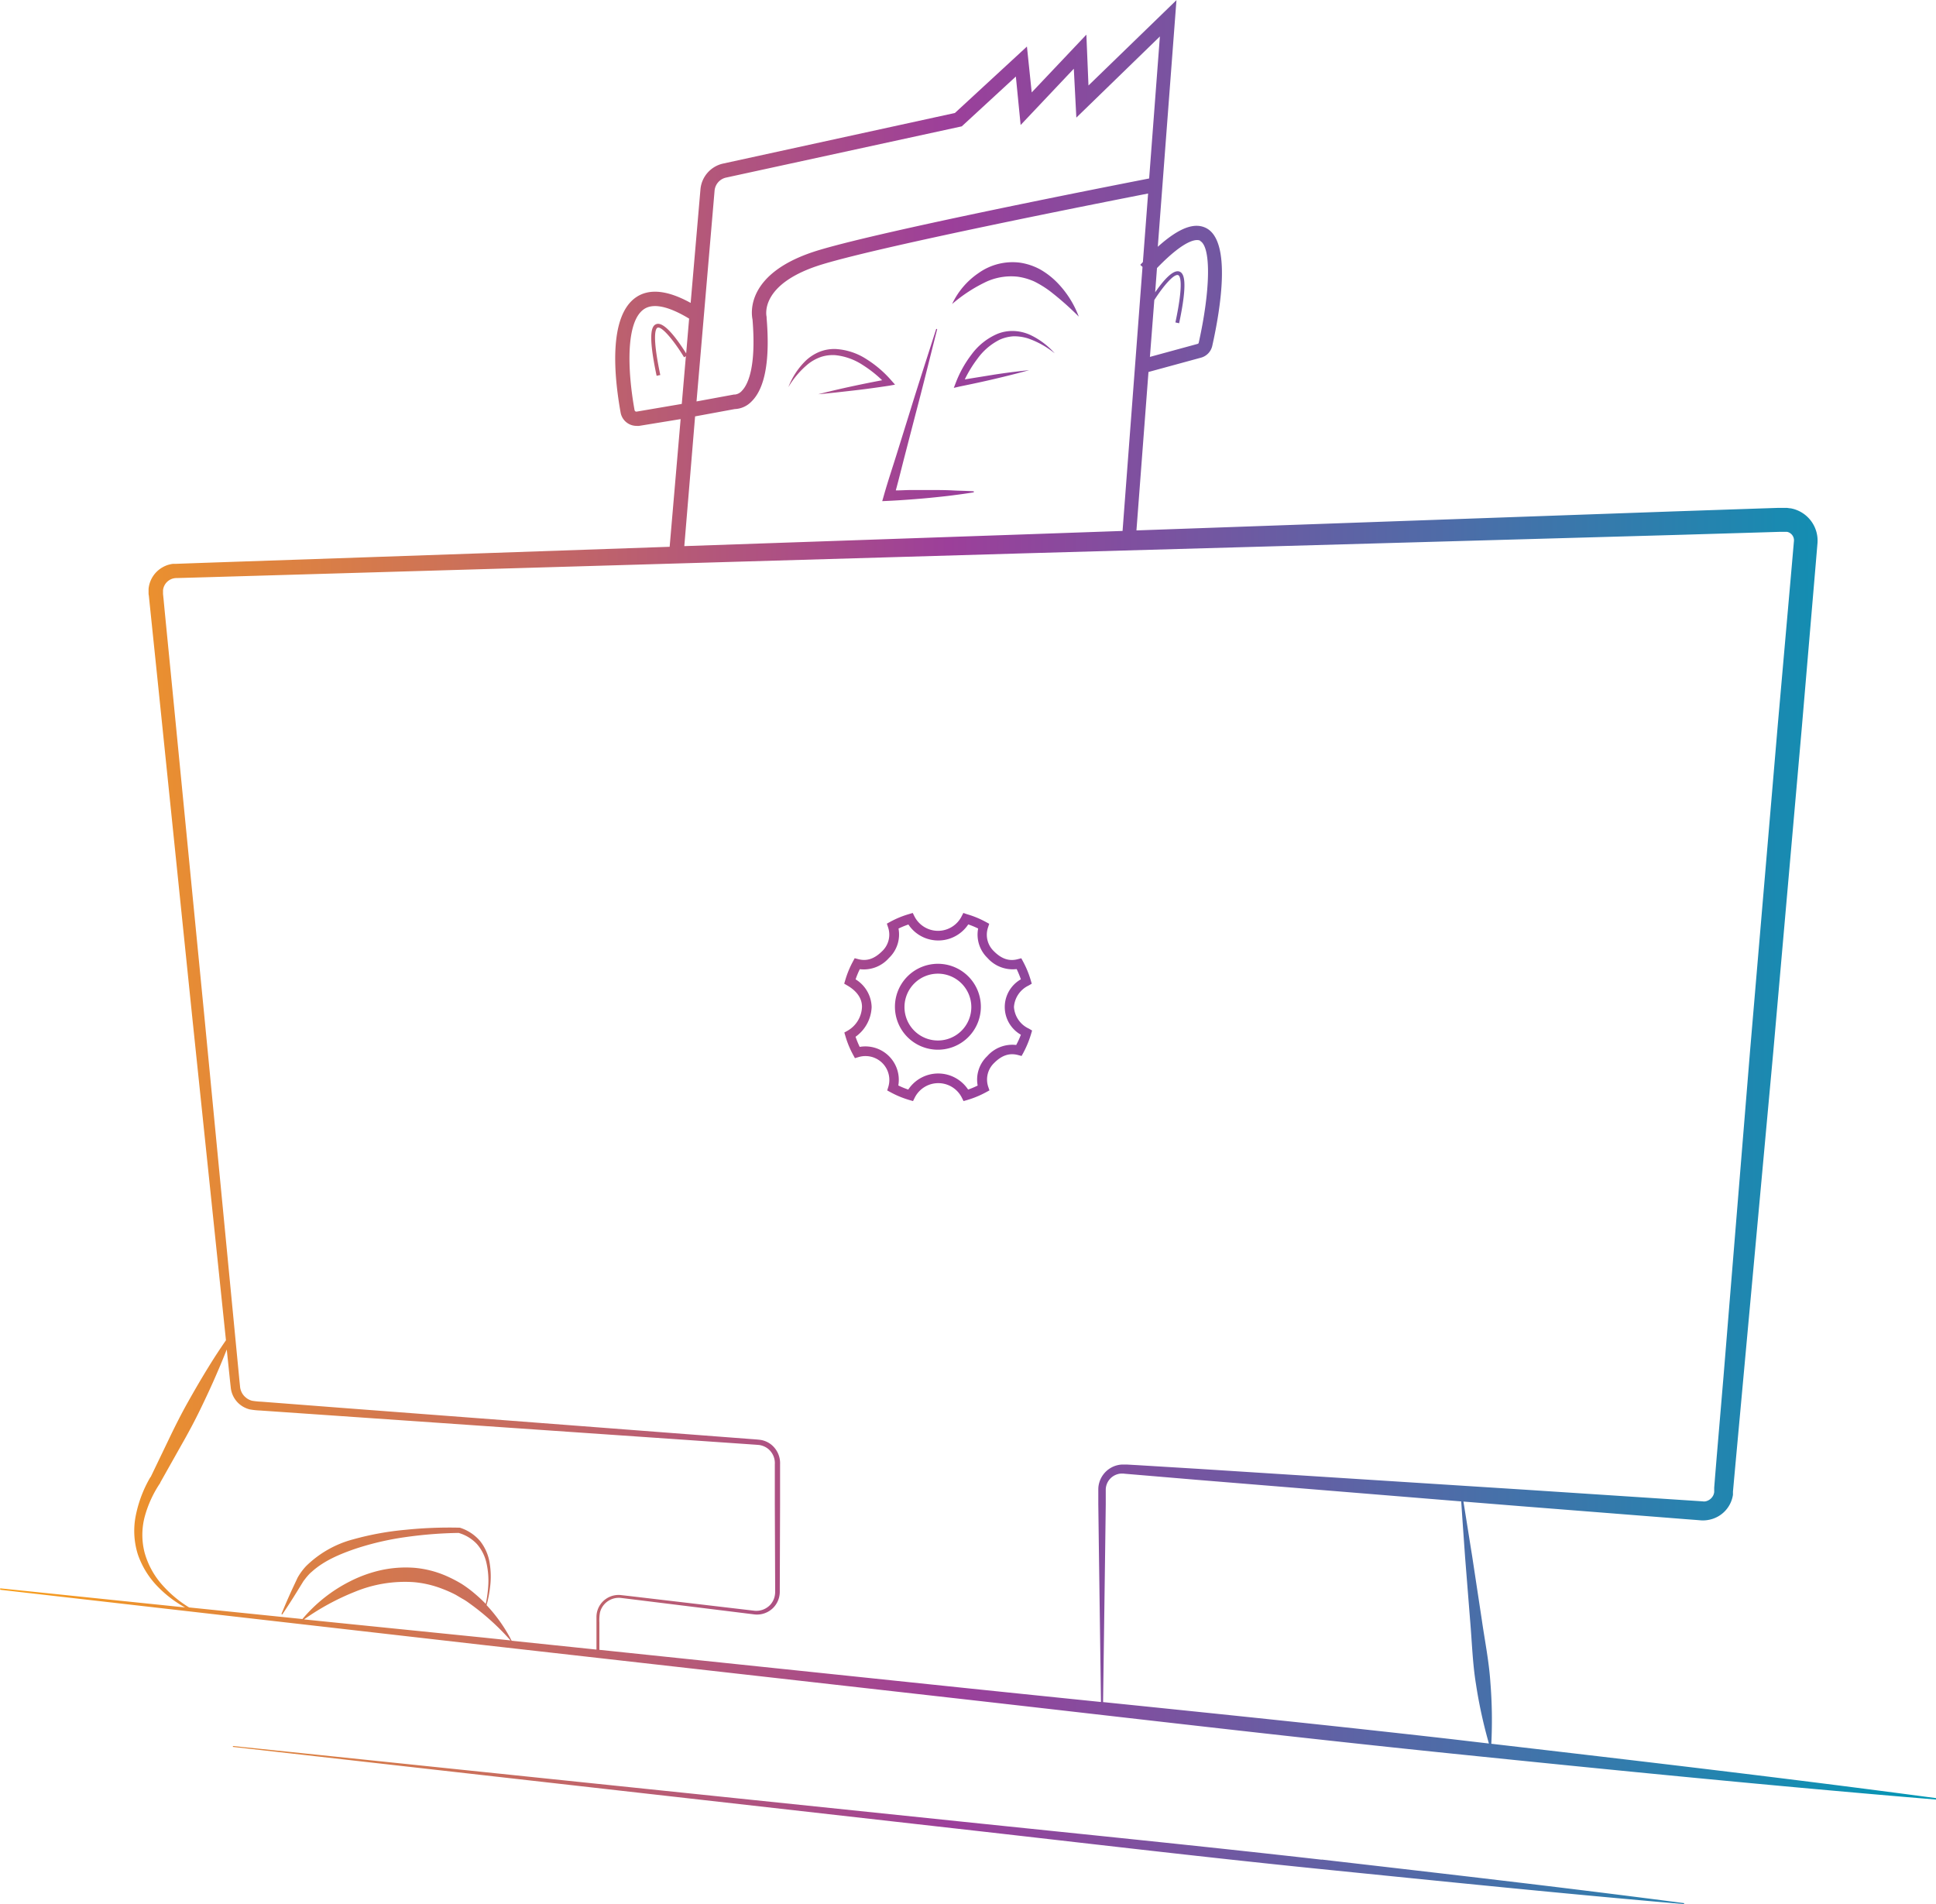
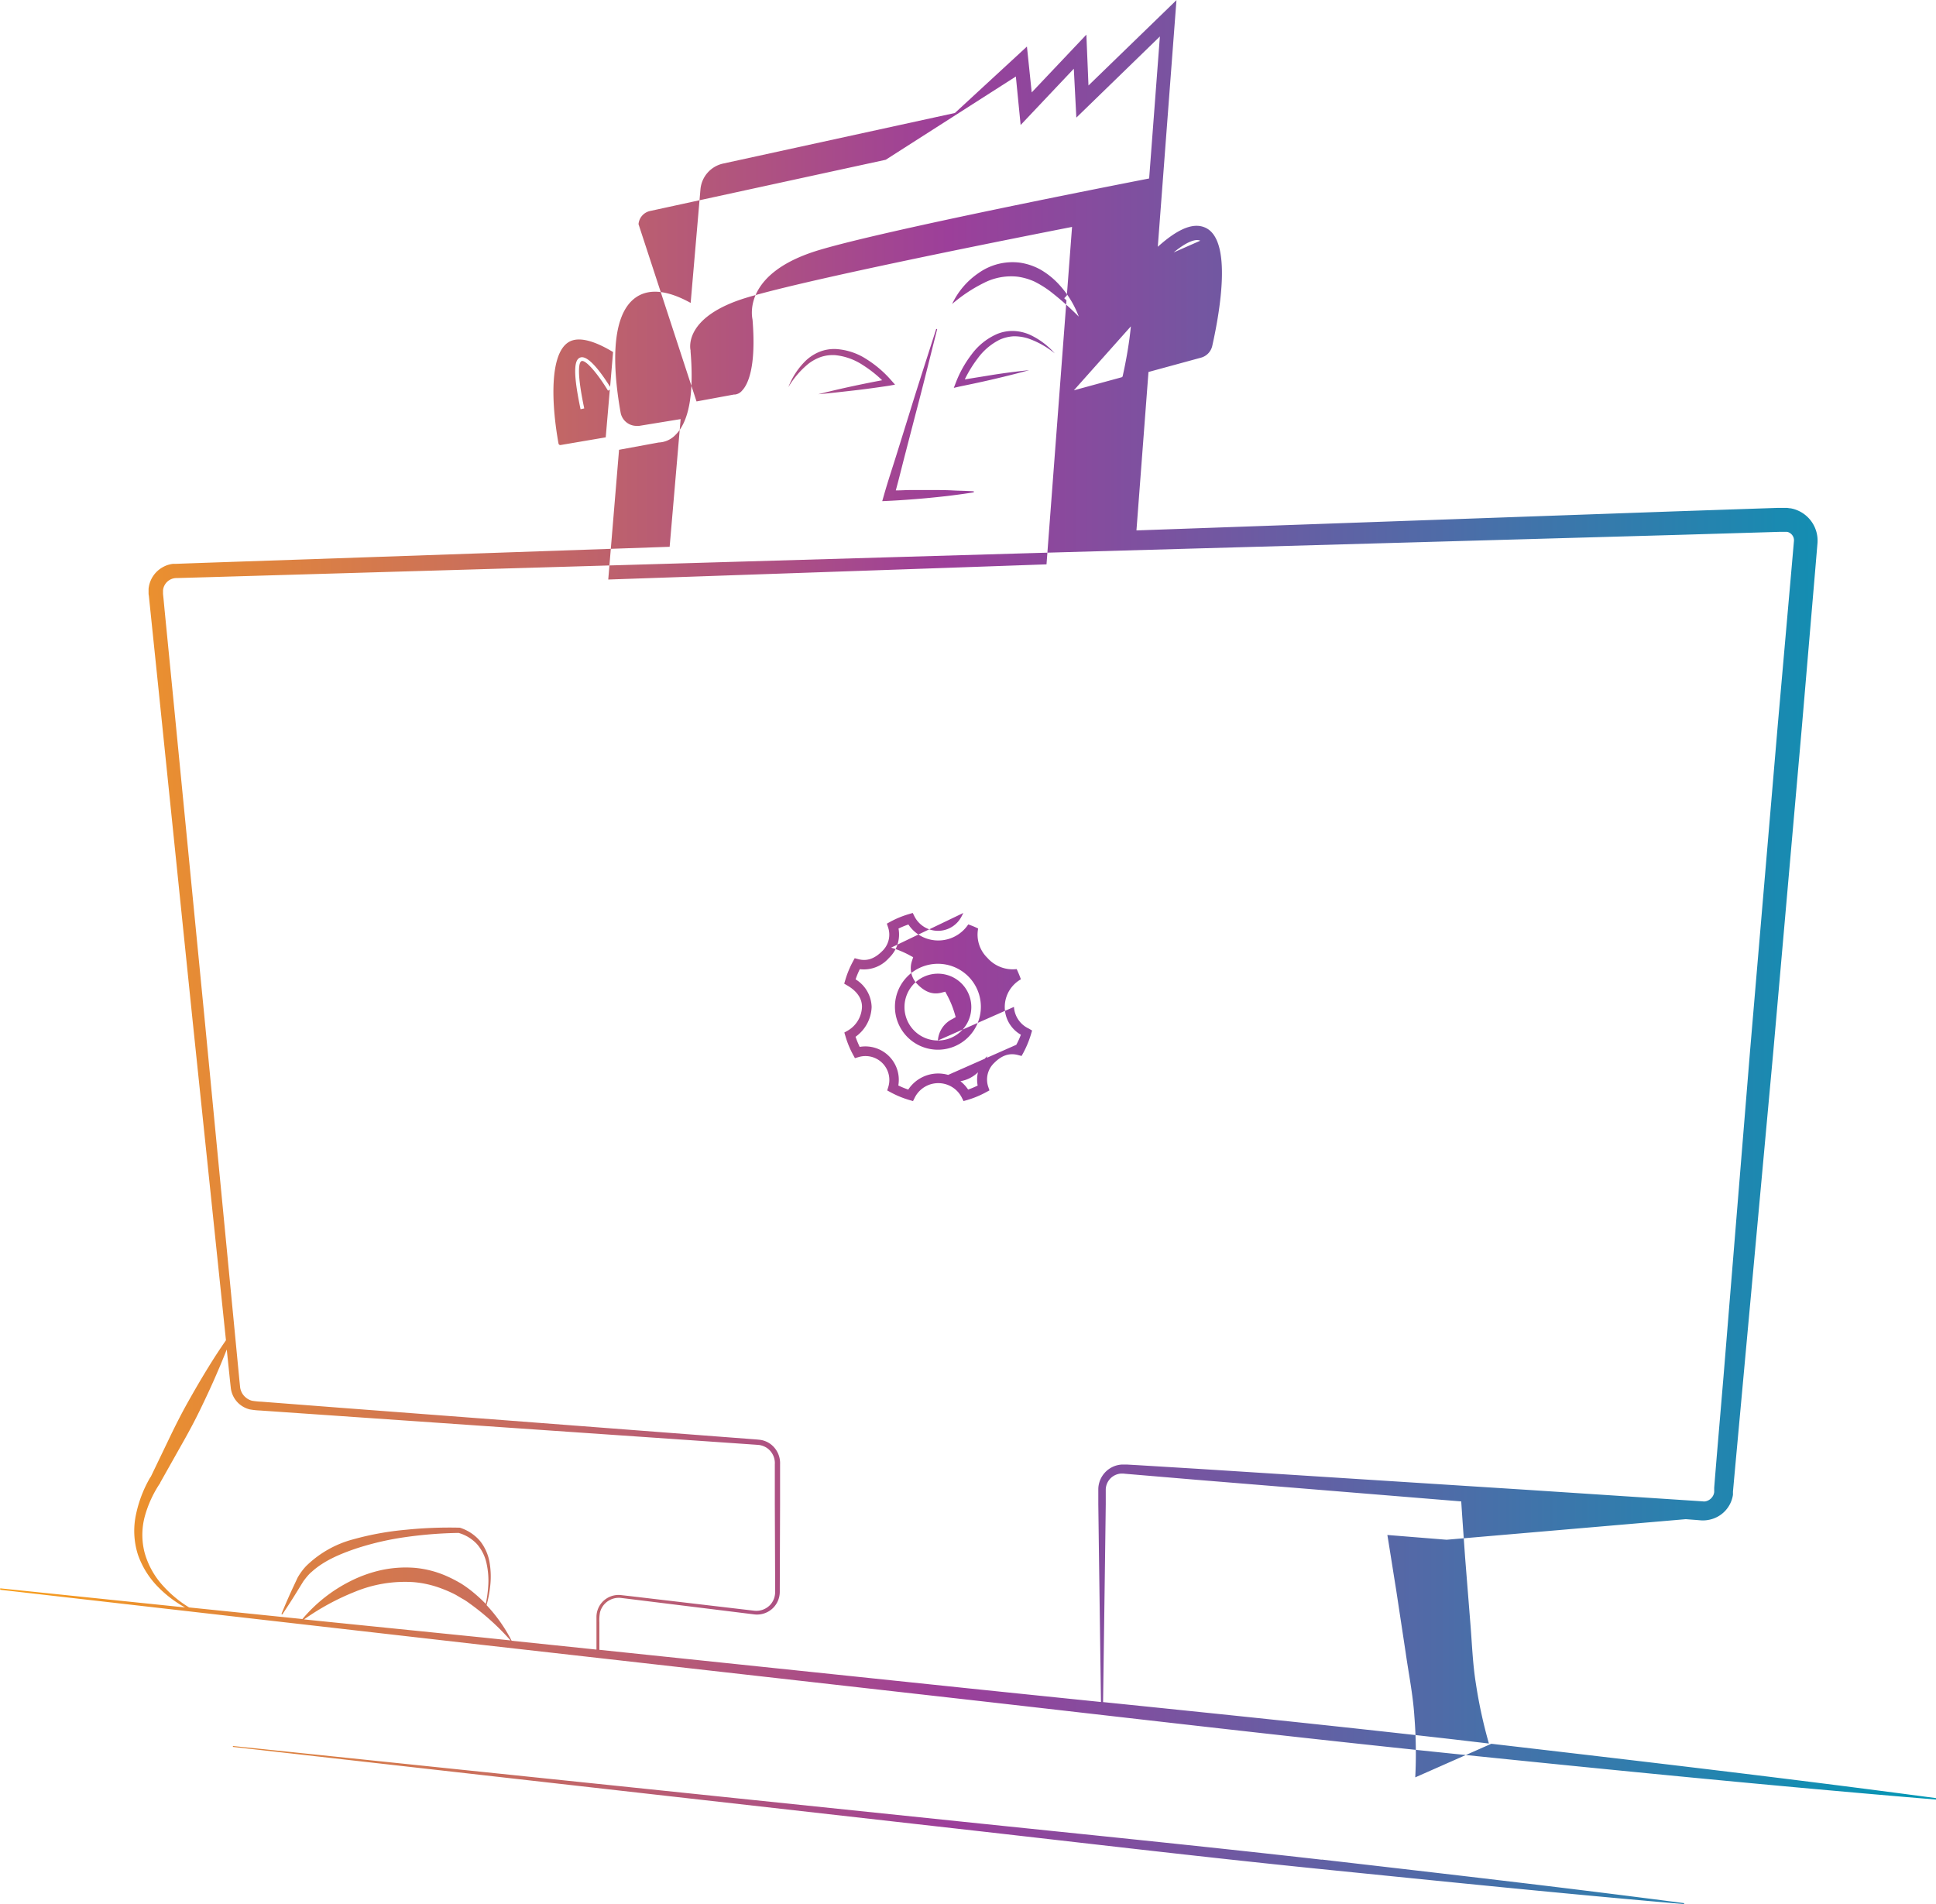
<svg xmlns="http://www.w3.org/2000/svg" id="Computer_copy" data-name="Computer copy" viewBox="0 0 405.53 398.93">
  <defs>
    <style>.cls-1{fill:url(#New_Gradient_Swatch);}</style>
    <linearGradient id="New_Gradient_Swatch" x1="269.21" y1="479.2" x2="674.74" y2="479.2" gradientUnits="userSpaceOnUse">
      <stop offset="0" stop-color="#f99f1b" />
      <stop offset="0.49" stop-color="#9c3f9a" />
      <stop offset="1" stop-color="#0198b5" />
    </linearGradient>
  </defs>
-   <path class="cls-1" d="M465.67,481.65a9,9,0,1,0,9,9A9,9,0,0,0,465.67,481.65Zm0,16.07a7,7,0,1,1,7-7A7,7,0,0,1,465.67,497.72Zm15.93-7a5.4,5.4,0,0,1,3.06-4.51l.67-.39-.22-.75a20,20,0,0,0-1.6-3.89l-.37-.69-.76.2c-1.8.47-3.39-.07-5-1.69a4.76,4.76,0,0,1-1.22-4.93l.26-.8-.74-.4a19.42,19.42,0,0,0-3.89-1.6L471,471l-.38.74a5.54,5.54,0,0,1-9.85,0l-.37-.74-.8.24a19.66,19.66,0,0,0-3.89,1.6l-.73.4.26.79A4.77,4.77,0,0,1,454,479c-1.63,1.62-3.22,2.15-5,1.68l-.76-.2-.37.69a19.91,19.91,0,0,0-1.6,3.89l-.23.75.68.4c1.39.81,3.05,2.24,3.05,4.45a6,6,0,0,1-3,5l-.7.39.23.76a19.42,19.42,0,0,0,1.6,3.89l.39.72.78-.23a5,5,0,0,1,6.22,6.22l-.24.77.72.39a20.06,20.06,0,0,0,3.89,1.61l.8.23.37-.74a5.52,5.52,0,0,1,9.84,0l.37.74.8-.23a20.06,20.06,0,0,0,3.89-1.61l.74-.4-.27-.79a4.79,4.79,0,0,1,1.24-4.94c1.61-1.62,3.21-2.15,5-1.68l.76.2.38-.69a21.23,21.23,0,0,0,1.6-3.89l.22-.75-.68-.4A5.39,5.39,0,0,1,481.6,490.68Zm.49,7.94A7,7,0,0,0,476,501a6.78,6.78,0,0,0-2,6.16A17.65,17.65,0,0,1,472,508a7.52,7.52,0,0,0-12.54,0,17.17,17.17,0,0,1-2.08-.86,7,7,0,0,0-8.09-8.08,19.64,19.64,0,0,1-.87-2.12,8,8,0,0,0,3.37-6.24,7,7,0,0,0-3.36-5.79,18,18,0,0,1,.88-2.13,7,7,0,0,0,6.11-2.35,6.78,6.78,0,0,0,2-6.16,17,17,0,0,1,2.07-.85,7.47,7.47,0,0,0,2.86,2.54,7.55,7.55,0,0,0,9.68-2.56,17,17,0,0,1,2.07.86,6.78,6.78,0,0,0,1.94,6.15,7.06,7.06,0,0,0,6.13,2.35,20.91,20.91,0,0,1,.88,2.14,6.68,6.68,0,0,0,0,11.61A16.46,16.46,0,0,1,482.09,498.62Zm99.5,146.43a98.42,98.42,0,0,0-.19-12.86c-.29-4.44-1.18-8.81-1.81-13.22l-2-13.2c-.62-3.83-1.21-7.66-1.84-11.5l12.41,1L622.32,598l2.13.16,1.09.09a6.22,6.22,0,0,0,1.55-.1,6.28,6.28,0,0,0,5.12-5.27l0-.39,0-.27.05-.53.19-2.13.39-4.26,1.56-17,6.25-68.16,6-68.18,2.9-34.1.36-4.27a6.88,6.88,0,0,0-5.61-7.36c-.28,0-.56-.08-.84-.09s-.62,0-.75,0l-1.07,0-4.28.14-17.1.58-113,4,2.52-33.19,11-3a3.31,3.31,0,0,0,2.36-2.47c1.79-8,4-21.9-1.24-24.66-2.49-1.3-5.77-.05-10.17,3.9l3.91-51.67-18.43,17.88L496.77,287,485.32,299.1l-1-9.61-15.09,13.92L420.71,314a6.07,6.07,0,0,0-4.78,5.44l-2.05,23.76c-4.79-2.65-8.62-3.06-11.38-1.22-5.95,4-4.61,16.86-3.29,24.2a3.39,3.39,0,0,0,3.34,2.78,3.27,3.27,0,0,0,.54,0l8.69-1.42-2.3,26.75-62.75,2.17-34.2,1.17-4.28.15-2.14.08-.66,0a5.73,5.73,0,0,0-.7.13,5.39,5.39,0,0,0-1.35.52,5.83,5.83,0,0,0-3.07,4.6c0,.24,0,.48,0,.72s0,.48.05.63l.11,1.07.22,2.13,1.76,17,7,68.08,7.07,67.78q-1.86,2.68-3.56,5.44c-1.54,2.49-3,5-4.44,7.57s-2.74,5.16-4,7.8l-3.8,7.9,0-.08A25.91,25.91,0,0,0,297.7,597a16.41,16.41,0,0,0,.4,8.43,18.15,18.15,0,0,0,4.45,7,24.08,24.08,0,0,0,5.42,4.06l-38.72-4,0,.3,101.31,11.58,101.33,11.44c33.77,3.82,67.53,7.82,101.34,11.29s67.64,6.83,101.52,9.64l0-.3C643.73,652.29,612.66,648.67,581.59,645.05Zm-61-314.88c2.32,1.22,2.2,10.2-.29,21.35a.31.31,0,0,1-.22.22l-10,2.73L511,342.6c1.87-2.91,4.11-5.55,5-5.22.33.12,1.26,1.22-.58,9.91l.78.17c1.88-8.88,1-10.45.09-10.82-1.4-.55-3.59,2.13-5.11,4.34l.38-5.08C517.77,329.48,520.05,329.87,520.62,330.17Zm-101.7-10.51a3.08,3.08,0,0,1,2.43-2.76l49.35-10.73L482,295.77l1,10.16,11.14-11.79.53,10.24,17.5-17-2.25,29.75c-8.09,1.58-55.1,10.79-69.14,15-15.4,4.62-14.22,13.22-13.94,14.55.82,10.06-1,13.64-2.18,14.88a2.29,2.29,0,0,1-1.47.83l-.22,0-7.86,1.45Zm-16.31,46.27a.39.39,0,0,1-.45-.31c-1.54-8.56-1.83-18.62,2-21.17,2.38-1.59,6.31.11,9.43,2l-.62,7.29c-1.27-2-4.46-6.85-6.28-6.13-.95.37-1.79,1.94.09,10.82l.77-.17c-1.83-8.69-.9-9.79-.57-9.91.91-.37,3.59,2.94,5.55,6.2l.38-.23-.86,10Zm12.23,1,8.3-1.53a5.14,5.14,0,0,0,3.5-1.57c2.85-2.77,3.92-8.66,3.18-17.49l0-.25c-.07-.29-1.55-7.05,11.86-11.07s58.18-12.85,68.05-14.78l-1.09,14.36-.55.58.47.44-4.18,55.31-20.8.73-71,2.45ZM303.21,611.79a17,17,0,0,1-3.72-6.82,14.9,14.9,0,0,1,.06-7.59,23.74,23.74,0,0,1,3.24-7h0l0-.07,4.3-7.64c1.45-2.54,2.84-5.11,4.11-7.74s2.51-5.28,3.66-8c.65-1.48,1.26-3,1.85-4.48l.71,6.84.12,1.07a5.27,5.27,0,0,0,1.69,3.42,5.38,5.38,0,0,0,2.28,1.22,16.09,16.09,0,0,0,2.29.24l17.07,1.18,34.14,2.36,34.14,2.35,17.07,1.18c.69.06,1.47.09,2.09.16a4,4,0,0,1,1.7.72,3.86,3.86,0,0,1,1.5,3.3l0,8.56.07,17.11v1.07a4.34,4.34,0,0,1-.12,1,3.89,3.89,0,0,1-.89,1.69,4,4,0,0,1-3.52,1.24l-8.5-1-17-2-2.13-.24a4.63,4.63,0,0,0-5.15,3.52,4.69,4.69,0,0,0-.12,1.12v6.76l-17.77-1.85a32.57,32.57,0,0,0-5.25-7.46,24.66,24.66,0,0,0,.74-3.81,17.55,17.55,0,0,0-.09-5,9.87,9.87,0,0,0-2-4.61,9.15,9.15,0,0,0-4.26-2.81l-.07,0h-.09a90.23,90.23,0,0,0-11.15.44,61.52,61.52,0,0,0-11,2,22.14,22.14,0,0,0-9.91,5.64,12.67,12.67,0,0,0-1.75,2.39l-1.18,2.52q-1.16,2.53-2.21,5.1l.17.1q1.56-2.31,3-4.65l1.45-2.35c.27-.34.51-.68.79-1s.57-.65.91-.92c2.57-2.34,5.93-3.75,9.32-4.9a60.07,60.07,0,0,1,10.61-2.43,87.78,87.78,0,0,1,10.86-.84,8.41,8.41,0,0,1,3.82,2.31,9,9,0,0,1,2.05,4.14,16.61,16.61,0,0,1,.33,4.78,24.91,24.91,0,0,1-.51,3.64,30.7,30.7,0,0,0-2.28-2.13,24.56,24.56,0,0,0-2.77-2.06,28.25,28.25,0,0,0-3.09-1.61,21.21,21.21,0,0,0-6.79-1.76,24.3,24.3,0,0,0-7,.49,27.45,27.45,0,0,0-6.47,2.33,31.53,31.53,0,0,0-10,7.91l-23.74-2.43A24.58,24.58,0,0,1,303.21,611.79ZM332.9,619a51.33,51.33,0,0,1,10.7-5.81,27.48,27.48,0,0,1,12.23-2,21.53,21.53,0,0,1,6,1.39,25.8,25.8,0,0,1,2.85,1.27l1.35.8a10.33,10.33,0,0,1,1.33.85,51.33,51.33,0,0,1,8.79,7.9l-5.43-.57Zm61.86,6.37v-5.74a9.18,9.18,0,0,1,.12-2.06,4.06,4.06,0,0,1,2.56-2.85,4.1,4.1,0,0,1,2-.2l2.12.26,17,2.1,8.5,1.05a4.79,4.79,0,0,0,4.23-1.48,4.89,4.89,0,0,0,1.11-2.05,5.05,5.05,0,0,0,.15-1.16v-1.07l.06-17.11,0-8.56a5,5,0,0,0-1.91-4.17,4.82,4.82,0,0,0-2.19-.94c-.8-.1-1.45-.13-2.18-.19l-17.06-1.3-34.12-2.61L341,574.7,324,573.39a15.69,15.69,0,0,1-2-.2,3.37,3.37,0,0,1-1.44-.8,3.25,3.25,0,0,1-.9-1.38,3.14,3.14,0,0,1-.17-.83l-.11-1.06-.82-8.52L312,492.48l-6.66-68.12-1.67-17-.2-2.13-.11-1.06c0-.2,0-.32,0-.43s0-.23,0-.35a2.85,2.85,0,0,1,1.5-2.22,2.81,2.81,0,0,1,1.4-.33l2.14-.06,4.27-.12,34.21-1,136.83-4,136.84-3.86,17.1-.51,4.28-.13,1.07,0h.31c.08,0,.15,0,.22,0a1.69,1.69,0,0,1,.79.37,1.78,1.78,0,0,1,.66,1.59l-.37,4.26-3,34.09-5.8,68.2-5.56,68.21L628.8,585l-.35,4.26-.17,2.14,0,.53,0,.26,0,.14a2.61,2.61,0,0,1-.14.55,2.33,2.33,0,0,1-1.7,1.39,2.13,2.13,0,0,1-.57,0l-1-.07-2.14-.14-34.15-2.24-68.3-4.36-8.54-.52-4.27-.26-2.14-.12-.54,0c-.22,0-.44,0-.65,0a5.48,5.48,0,0,0-1.28.25,5.26,5.26,0,0,0-3.41,3.61,4.92,4.92,0,0,0-.18,1.26c0,.41,0,.73,0,1.1l0,2.14.11,8.55.45,32.83q-13.82-1.41-27.62-2.84Zm105.51,10.94.45-32.89.11-8.55,0-2.14c0-.35,0-.74,0-1a3.36,3.36,0,0,1,.14-.84,3.43,3.43,0,0,1,2.29-2.3,2.82,2.82,0,0,1,.82-.14c.14,0,.28,0,.42,0l.52.05,2.13.18,4.27.36,8.52.72,55.35,4.52c.25,3.9.54,7.8.81,11.7l1.06,13.31c.38,4.43.5,8.89,1.22,13.28A100.38,100.38,0,0,0,581.09,645l-7.58-.89C549.12,641.33,524.69,638.82,500.27,636.32Zm45.81,33c25.31,2.93,50.62,5.82,75.89,9.13l0,.2c-25.39-2.18-50.74-4.78-76.09-7.34s-50.65-5.59-76-8.44L318,645.71l0-.19L470.06,661.3C495.41,663.94,520.76,666.46,546.08,669.34ZM473.19,382.67v.21c-1.47.24-2.94.44-4.42.63s-2.94.34-4.42.49-2.95.27-4.42.38-2.95.21-4.43.28l-1.49.07.41-1.43c.83-2.91,1.8-5.78,2.7-8.68l2.7-8.67c1.78-5.78,3.66-11.54,5.5-17.31l.2.05c-1.49,5.87-2.93,11.76-4.48,17.61l-2.28,8.79c-.64,2.47-1.24,4.94-1.91,7.39,1,0,2-.07,3-.08,1.48,0,3,0,4.44,0s3,0,4.45.08S471.7,382.56,473.19,382.67Zm11.6-25.38c-2.41.66-4.84,1.27-7.27,1.84s-4.87,1.09-7.32,1.59L469,361l.45-1.17a23.56,23.56,0,0,1,3.3-5.87,13.16,13.16,0,0,1,5.32-4.25,8.39,8.39,0,0,1,3.43-.63,9.29,9.29,0,0,1,3.35.75,15.88,15.88,0,0,1,5.3,3.94,18.37,18.37,0,0,0-5.6-3.13,9.68,9.68,0,0,0-3-.45,8.29,8.29,0,0,0-2.93.71,12.84,12.84,0,0,0-4.67,4,25.48,25.48,0,0,0-2.65,4.33c2-.34,4.07-.66,6.12-1Q481.05,357.67,484.79,357.29Zm-29.3,3.25c-2.47.37-4.94.72-7.42,1s-5,.58-7.46.79q3.64-.93,7.31-1.71c2-.43,4-.83,6.07-1.22a25.05,25.05,0,0,0-4-3.15,12.83,12.83,0,0,0-5.76-2.1,8,8,0,0,0-3,.35,9.29,9.29,0,0,0-2.71,1.47,18.55,18.55,0,0,0-4.17,4.87,15.53,15.53,0,0,1,3.62-5.52,9.29,9.29,0,0,1,2.88-1.87,8.36,8.36,0,0,1,3.43-.59,13.22,13.22,0,0,1,6.47,2.15,23.26,23.26,0,0,1,5.12,4.38l.82.93ZM475.32,339a31.67,31.67,0,0,0-6.67,4.43,16.06,16.06,0,0,1,5.5-6.46,12.29,12.29,0,0,1,8.66-2.21,12.78,12.78,0,0,1,4.35,1.46,16.38,16.38,0,0,1,3.49,2.71,20.54,20.54,0,0,1,4.53,7.14,61.85,61.85,0,0,0-6.07-5.36,21.59,21.59,0,0,0-3.25-2,12.85,12.85,0,0,0-3.45-1A12.51,12.51,0,0,0,475.32,339Z" transform="translate(-269.21 -279.74)" />
+   <path class="cls-1" d="M465.67,481.65a9,9,0,1,0,9,9A9,9,0,0,0,465.67,481.65Zm0,16.07a7,7,0,1,1,7-7A7,7,0,0,1,465.67,497.72Za5.4,5.4,0,0,1,3.06-4.51l.67-.39-.22-.75a20,20,0,0,0-1.6-3.89l-.37-.69-.76.2c-1.8.47-3.39-.07-5-1.69a4.76,4.76,0,0,1-1.22-4.93l.26-.8-.74-.4a19.42,19.42,0,0,0-3.89-1.6L471,471l-.38.74a5.54,5.54,0,0,1-9.85,0l-.37-.74-.8.24a19.66,19.66,0,0,0-3.89,1.6l-.73.4.26.79A4.77,4.77,0,0,1,454,479c-1.63,1.62-3.22,2.15-5,1.68l-.76-.2-.37.69a19.91,19.91,0,0,0-1.6,3.89l-.23.75.68.4c1.39.81,3.05,2.24,3.05,4.45a6,6,0,0,1-3,5l-.7.39.23.76a19.42,19.42,0,0,0,1.6,3.89l.39.72.78-.23a5,5,0,0,1,6.22,6.22l-.24.77.72.39a20.06,20.06,0,0,0,3.89,1.61l.8.23.37-.74a5.52,5.52,0,0,1,9.84,0l.37.74.8-.23a20.06,20.06,0,0,0,3.89-1.61l.74-.4-.27-.79a4.79,4.79,0,0,1,1.24-4.94c1.61-1.62,3.21-2.15,5-1.68l.76.2.38-.69a21.23,21.23,0,0,0,1.6-3.89l.22-.75-.68-.4A5.39,5.39,0,0,1,481.6,490.68Zm.49,7.94A7,7,0,0,0,476,501a6.78,6.78,0,0,0-2,6.16A17.65,17.65,0,0,1,472,508a7.52,7.52,0,0,0-12.54,0,17.17,17.17,0,0,1-2.08-.86,7,7,0,0,0-8.09-8.08,19.64,19.64,0,0,1-.87-2.12,8,8,0,0,0,3.37-6.24,7,7,0,0,0-3.36-5.79,18,18,0,0,1,.88-2.13,7,7,0,0,0,6.11-2.35,6.78,6.78,0,0,0,2-6.16,17,17,0,0,1,2.07-.85,7.47,7.47,0,0,0,2.86,2.54,7.55,7.55,0,0,0,9.68-2.56,17,17,0,0,1,2.07.86,6.78,6.78,0,0,0,1.94,6.15,7.06,7.06,0,0,0,6.13,2.35,20.91,20.91,0,0,1,.88,2.14,6.68,6.68,0,0,0,0,11.61A16.46,16.46,0,0,1,482.09,498.62Zm99.5,146.43a98.42,98.42,0,0,0-.19-12.86c-.29-4.44-1.18-8.81-1.81-13.22l-2-13.2c-.62-3.83-1.21-7.66-1.84-11.5l12.41,1L622.32,598l2.13.16,1.09.09a6.22,6.22,0,0,0,1.55-.1,6.28,6.28,0,0,0,5.12-5.27l0-.39,0-.27.05-.53.19-2.13.39-4.26,1.56-17,6.25-68.16,6-68.18,2.9-34.1.36-4.27a6.88,6.88,0,0,0-5.61-7.36c-.28,0-.56-.08-.84-.09s-.62,0-.75,0l-1.07,0-4.28.14-17.1.58-113,4,2.52-33.19,11-3a3.31,3.31,0,0,0,2.36-2.47c1.79-8,4-21.9-1.24-24.66-2.49-1.3-5.77-.05-10.17,3.9l3.91-51.67-18.43,17.88L496.77,287,485.32,299.1l-1-9.61-15.09,13.92L420.71,314a6.07,6.07,0,0,0-4.78,5.44l-2.05,23.76c-4.79-2.65-8.62-3.06-11.38-1.22-5.95,4-4.61,16.86-3.29,24.2a3.39,3.39,0,0,0,3.34,2.78,3.27,3.27,0,0,0,.54,0l8.69-1.42-2.3,26.75-62.75,2.17-34.2,1.17-4.28.15-2.14.08-.66,0a5.73,5.73,0,0,0-.7.13,5.39,5.39,0,0,0-1.35.52,5.83,5.83,0,0,0-3.07,4.6c0,.24,0,.48,0,.72s0,.48.05.63l.11,1.07.22,2.13,1.76,17,7,68.08,7.07,67.78q-1.86,2.68-3.56,5.44c-1.54,2.49-3,5-4.44,7.57s-2.74,5.16-4,7.8l-3.8,7.9,0-.08A25.91,25.91,0,0,0,297.7,597a16.41,16.41,0,0,0,.4,8.43,18.15,18.15,0,0,0,4.45,7,24.08,24.08,0,0,0,5.42,4.06l-38.72-4,0,.3,101.31,11.58,101.33,11.44c33.77,3.82,67.53,7.82,101.34,11.29s67.64,6.83,101.52,9.64l0-.3C643.73,652.29,612.66,648.67,581.59,645.05Zm-61-314.88c2.32,1.22,2.2,10.2-.29,21.35a.31.31,0,0,1-.22.22l-10,2.73L511,342.6c1.87-2.91,4.11-5.55,5-5.22.33.12,1.26,1.22-.58,9.91l.78.17c1.88-8.88,1-10.45.09-10.82-1.4-.55-3.59,2.13-5.11,4.34l.38-5.08C517.77,329.48,520.05,329.87,520.62,330.17Zm-101.7-10.51a3.08,3.08,0,0,1,2.43-2.76l49.35-10.73L482,295.77l1,10.16,11.14-11.79.53,10.24,17.5-17-2.25,29.75c-8.09,1.58-55.1,10.79-69.14,15-15.4,4.62-14.22,13.22-13.94,14.55.82,10.06-1,13.64-2.18,14.88a2.29,2.29,0,0,1-1.47.83l-.22,0-7.86,1.45Zm-16.31,46.27a.39.39,0,0,1-.45-.31c-1.54-8.56-1.83-18.62,2-21.17,2.38-1.59,6.31.11,9.43,2l-.62,7.29c-1.27-2-4.46-6.85-6.28-6.13-.95.37-1.79,1.94.09,10.82l.77-.17c-1.83-8.69-.9-9.79-.57-9.91.91-.37,3.59,2.94,5.55,6.2l.38-.23-.86,10Zm12.23,1,8.3-1.53a5.14,5.14,0,0,0,3.5-1.57c2.85-2.77,3.92-8.66,3.18-17.49l0-.25c-.07-.29-1.55-7.05,11.86-11.07s58.18-12.85,68.05-14.78l-1.09,14.36-.55.58.47.44-4.18,55.31-20.8.73-71,2.45ZM303.21,611.79a17,17,0,0,1-3.72-6.82,14.9,14.9,0,0,1,.06-7.59,23.74,23.74,0,0,1,3.24-7h0l0-.07,4.3-7.64c1.45-2.54,2.84-5.11,4.11-7.74s2.51-5.28,3.66-8c.65-1.48,1.26-3,1.85-4.48l.71,6.84.12,1.07a5.27,5.27,0,0,0,1.69,3.42,5.38,5.38,0,0,0,2.28,1.22,16.09,16.09,0,0,0,2.29.24l17.07,1.18,34.14,2.36,34.14,2.35,17.07,1.18c.69.06,1.47.09,2.09.16a4,4,0,0,1,1.7.72,3.86,3.86,0,0,1,1.5,3.3l0,8.56.07,17.11v1.07a4.34,4.34,0,0,1-.12,1,3.89,3.89,0,0,1-.89,1.69,4,4,0,0,1-3.52,1.24l-8.5-1-17-2-2.13-.24a4.63,4.63,0,0,0-5.15,3.52,4.69,4.69,0,0,0-.12,1.12v6.76l-17.77-1.85a32.57,32.57,0,0,0-5.25-7.46,24.66,24.66,0,0,0,.74-3.81,17.55,17.55,0,0,0-.09-5,9.87,9.87,0,0,0-2-4.61,9.15,9.15,0,0,0-4.26-2.81l-.07,0h-.09a90.23,90.23,0,0,0-11.15.44,61.52,61.52,0,0,0-11,2,22.14,22.14,0,0,0-9.91,5.64,12.67,12.67,0,0,0-1.75,2.39l-1.18,2.52q-1.16,2.53-2.21,5.1l.17.1q1.56-2.31,3-4.65l1.45-2.35c.27-.34.51-.68.79-1s.57-.65.91-.92c2.57-2.34,5.93-3.75,9.32-4.9a60.07,60.07,0,0,1,10.61-2.43,87.78,87.78,0,0,1,10.86-.84,8.41,8.41,0,0,1,3.82,2.31,9,9,0,0,1,2.05,4.14,16.61,16.61,0,0,1,.33,4.78,24.91,24.91,0,0,1-.51,3.64,30.7,30.7,0,0,0-2.28-2.13,24.56,24.56,0,0,0-2.77-2.06,28.25,28.25,0,0,0-3.09-1.61,21.21,21.21,0,0,0-6.79-1.76,24.3,24.3,0,0,0-7,.49,27.45,27.45,0,0,0-6.47,2.33,31.53,31.53,0,0,0-10,7.91l-23.74-2.43A24.58,24.58,0,0,1,303.21,611.79ZM332.9,619a51.33,51.33,0,0,1,10.7-5.81,27.48,27.48,0,0,1,12.23-2,21.53,21.53,0,0,1,6,1.39,25.8,25.8,0,0,1,2.85,1.27l1.35.8a10.33,10.33,0,0,1,1.33.85,51.33,51.33,0,0,1,8.79,7.9l-5.43-.57Zm61.86,6.37v-5.74a9.18,9.18,0,0,1,.12-2.06,4.06,4.06,0,0,1,2.56-2.85,4.1,4.1,0,0,1,2-.2l2.12.26,17,2.1,8.5,1.05a4.79,4.79,0,0,0,4.23-1.48,4.89,4.89,0,0,0,1.11-2.05,5.05,5.05,0,0,0,.15-1.16v-1.07l.06-17.11,0-8.56a5,5,0,0,0-1.91-4.17,4.82,4.82,0,0,0-2.19-.94c-.8-.1-1.45-.13-2.18-.19l-17.06-1.3-34.12-2.61L341,574.7,324,573.39a15.69,15.69,0,0,1-2-.2,3.37,3.37,0,0,1-1.44-.8,3.25,3.25,0,0,1-.9-1.38,3.14,3.14,0,0,1-.17-.83l-.11-1.06-.82-8.52L312,492.48l-6.66-68.12-1.67-17-.2-2.13-.11-1.06c0-.2,0-.32,0-.43s0-.23,0-.35a2.85,2.85,0,0,1,1.5-2.22,2.81,2.81,0,0,1,1.4-.33l2.14-.06,4.27-.12,34.21-1,136.83-4,136.84-3.86,17.1-.51,4.28-.13,1.07,0h.31c.08,0,.15,0,.22,0a1.69,1.69,0,0,1,.79.37,1.78,1.78,0,0,1,.66,1.59l-.37,4.26-3,34.09-5.8,68.2-5.56,68.21L628.8,585l-.35,4.26-.17,2.14,0,.53,0,.26,0,.14a2.61,2.61,0,0,1-.14.55,2.33,2.33,0,0,1-1.7,1.39,2.13,2.13,0,0,1-.57,0l-1-.07-2.14-.14-34.15-2.24-68.3-4.36-8.54-.52-4.27-.26-2.14-.12-.54,0c-.22,0-.44,0-.65,0a5.48,5.48,0,0,0-1.28.25,5.26,5.26,0,0,0-3.41,3.61,4.92,4.92,0,0,0-.18,1.26c0,.41,0,.73,0,1.1l0,2.14.11,8.55.45,32.83q-13.82-1.41-27.62-2.84Zm105.51,10.94.45-32.89.11-8.55,0-2.14c0-.35,0-.74,0-1a3.36,3.36,0,0,1,.14-.84,3.43,3.43,0,0,1,2.29-2.3,2.82,2.82,0,0,1,.82-.14c.14,0,.28,0,.42,0l.52.05,2.13.18,4.27.36,8.52.72,55.35,4.52c.25,3.9.54,7.8.81,11.7l1.06,13.31c.38,4.43.5,8.89,1.22,13.28A100.38,100.38,0,0,0,581.09,645l-7.58-.89C549.12,641.33,524.69,638.82,500.27,636.32Zm45.81,33c25.31,2.93,50.62,5.82,75.89,9.13l0,.2c-25.39-2.18-50.74-4.78-76.09-7.34s-50.65-5.59-76-8.44L318,645.71l0-.19L470.06,661.3C495.41,663.94,520.76,666.46,546.08,669.34ZM473.19,382.67v.21c-1.47.24-2.94.44-4.42.63s-2.94.34-4.42.49-2.95.27-4.42.38-2.95.21-4.43.28l-1.49.07.41-1.43c.83-2.91,1.8-5.78,2.7-8.68l2.7-8.67c1.78-5.78,3.66-11.54,5.5-17.31l.2.05c-1.49,5.87-2.93,11.76-4.48,17.61l-2.28,8.79c-.64,2.47-1.24,4.94-1.91,7.39,1,0,2-.07,3-.08,1.48,0,3,0,4.44,0s3,0,4.45.08S471.7,382.56,473.19,382.67Zm11.6-25.38c-2.41.66-4.84,1.27-7.27,1.84s-4.87,1.09-7.32,1.59L469,361l.45-1.17a23.56,23.56,0,0,1,3.3-5.87,13.16,13.16,0,0,1,5.32-4.25,8.39,8.39,0,0,1,3.43-.63,9.29,9.29,0,0,1,3.35.75,15.88,15.88,0,0,1,5.3,3.94,18.37,18.37,0,0,0-5.6-3.13,9.68,9.68,0,0,0-3-.45,8.29,8.29,0,0,0-2.93.71,12.84,12.84,0,0,0-4.67,4,25.48,25.48,0,0,0-2.65,4.33c2-.34,4.07-.66,6.12-1Q481.05,357.67,484.79,357.29Zm-29.3,3.25c-2.47.37-4.94.72-7.42,1s-5,.58-7.46.79q3.64-.93,7.31-1.71c2-.43,4-.83,6.07-1.22a25.05,25.05,0,0,0-4-3.15,12.83,12.83,0,0,0-5.76-2.1,8,8,0,0,0-3,.35,9.29,9.29,0,0,0-2.71,1.47,18.55,18.55,0,0,0-4.17,4.87,15.53,15.53,0,0,1,3.62-5.52,9.29,9.29,0,0,1,2.88-1.87,8.36,8.36,0,0,1,3.43-.59,13.22,13.22,0,0,1,6.47,2.15,23.26,23.26,0,0,1,5.12,4.38l.82.93ZM475.32,339a31.67,31.67,0,0,0-6.67,4.43,16.06,16.06,0,0,1,5.5-6.46,12.29,12.29,0,0,1,8.66-2.21,12.78,12.78,0,0,1,4.35,1.46,16.38,16.38,0,0,1,3.49,2.71,20.54,20.54,0,0,1,4.53,7.14,61.85,61.85,0,0,0-6.07-5.36,21.59,21.59,0,0,0-3.25-2,12.85,12.85,0,0,0-3.45-1A12.51,12.51,0,0,0,475.32,339Z" transform="translate(-269.21 -279.74)" />
</svg>